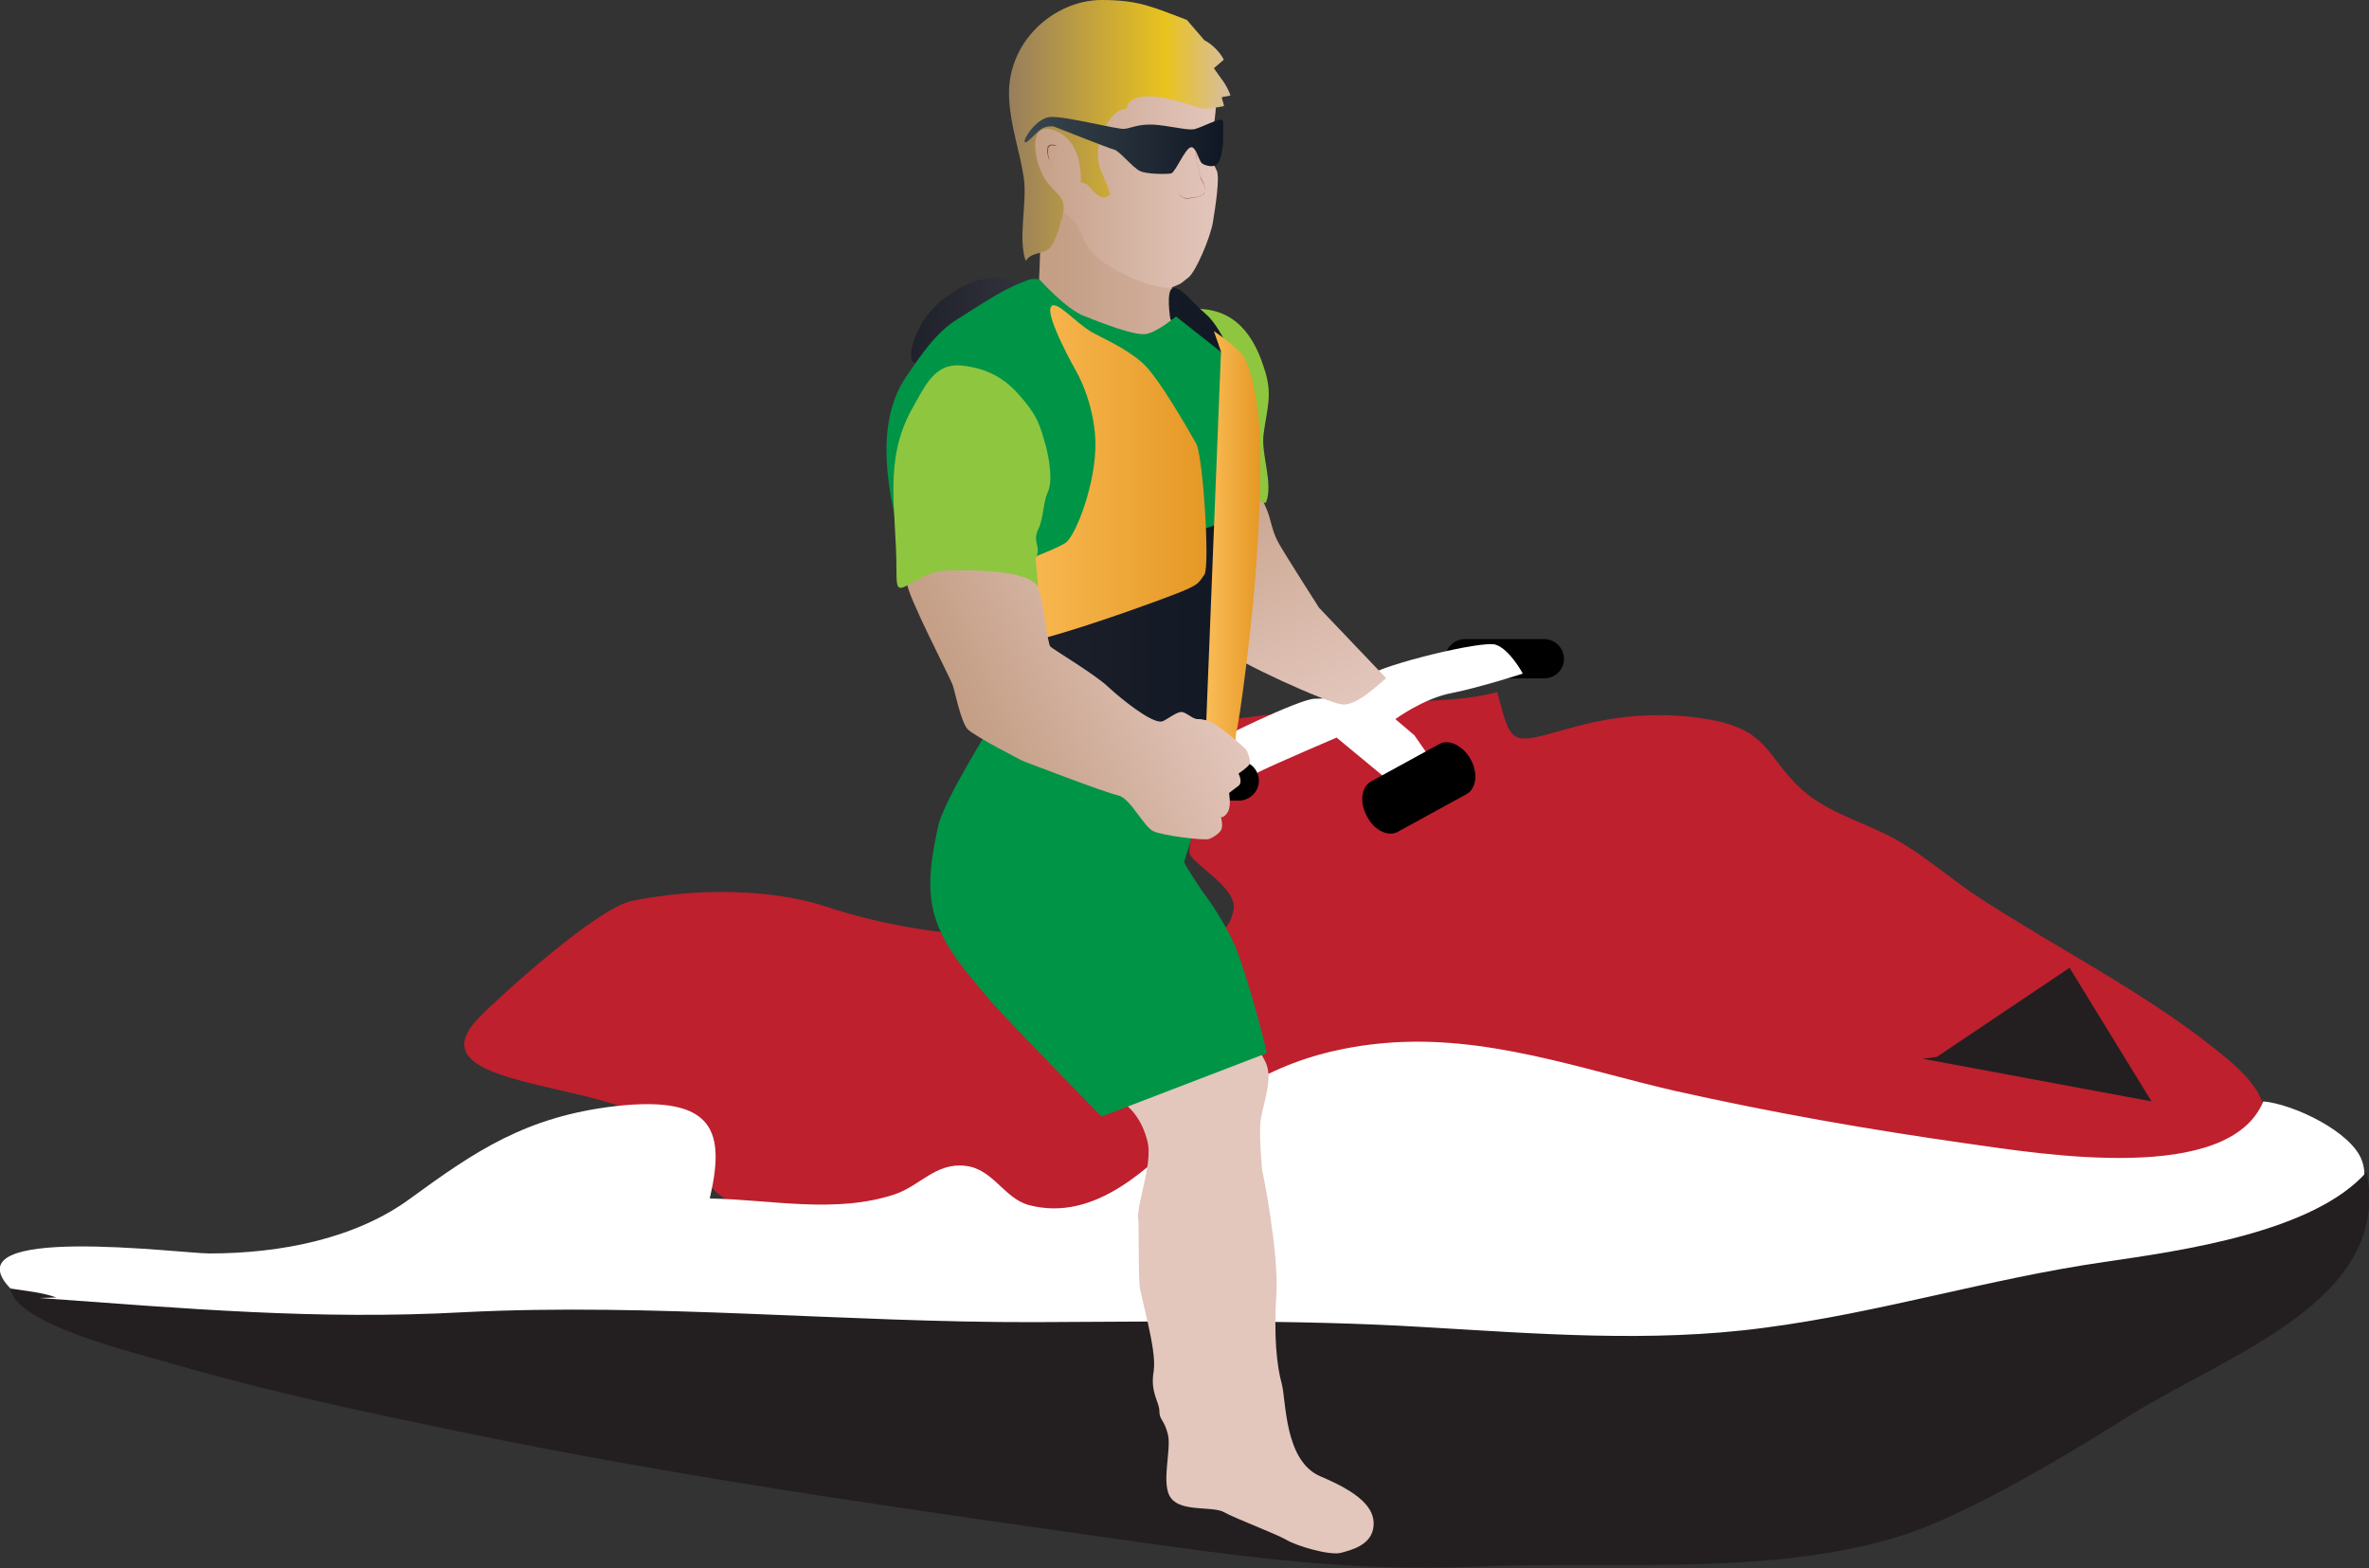
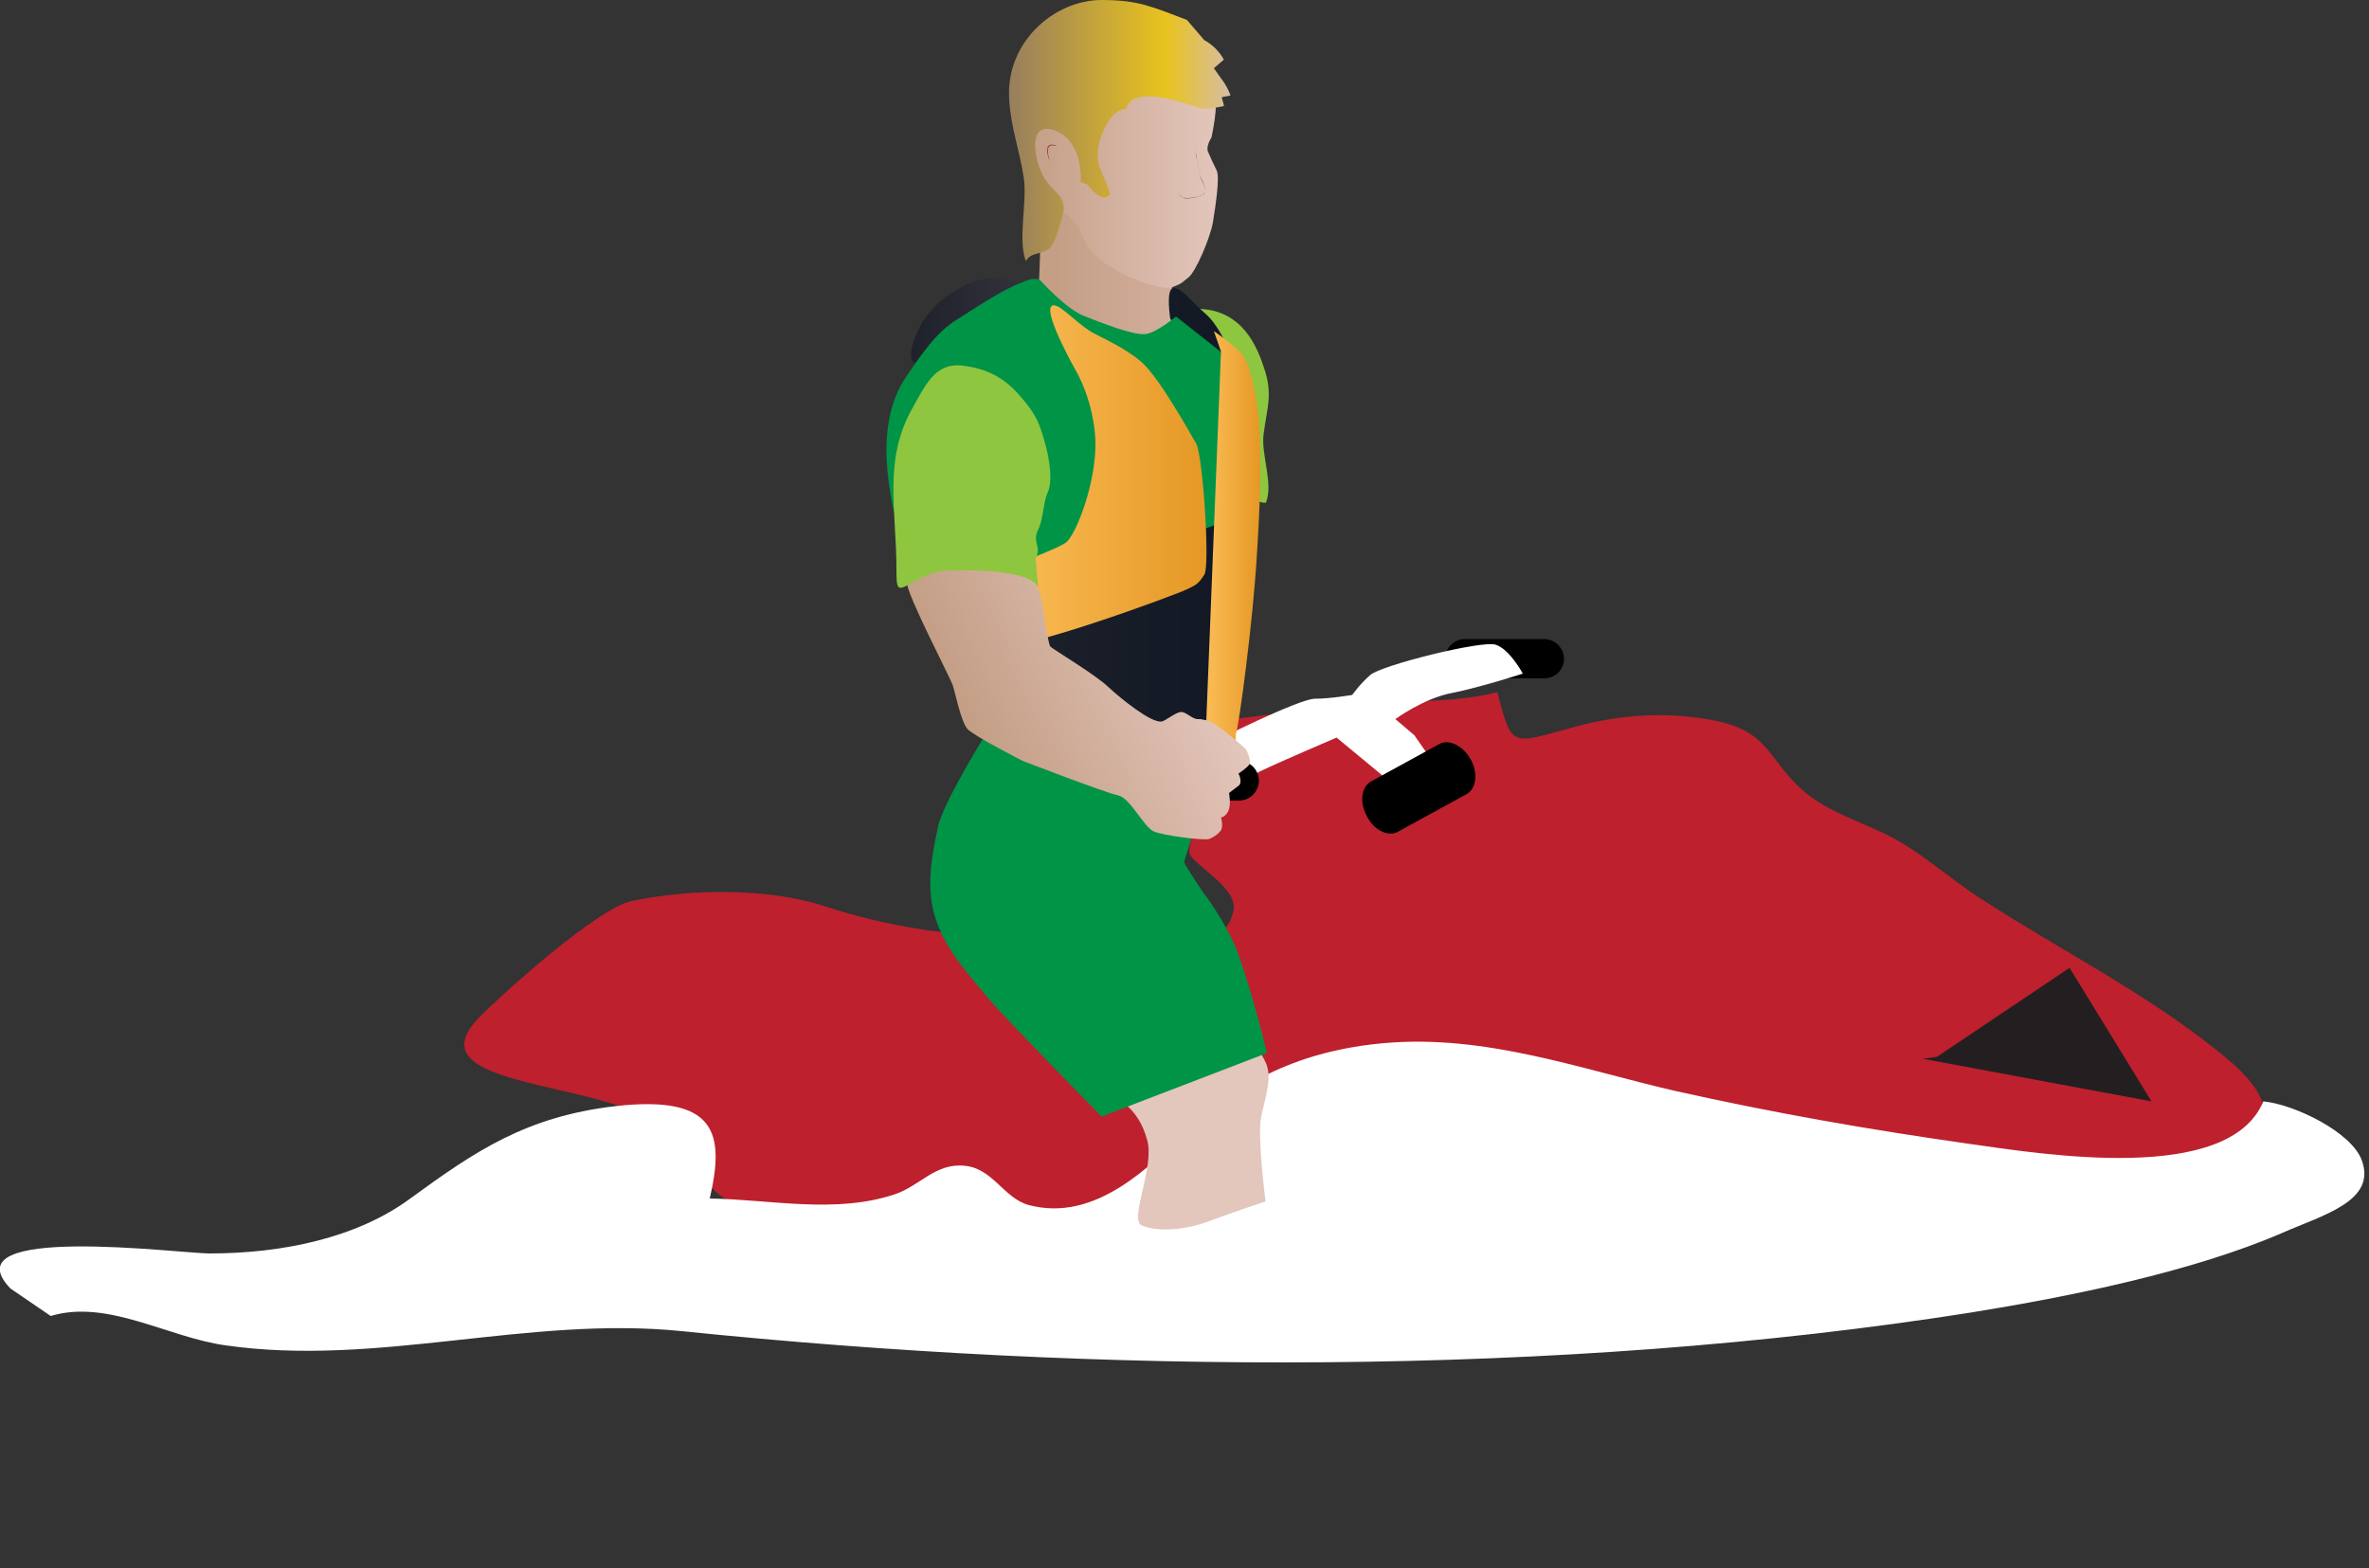
<svg xmlns="http://www.w3.org/2000/svg" xmlns:ns1="https://ian.umces.edu/media-library/" x="0px" y="0px" width="500" height="331" viewBox="0 0 500 331" xml:space="preserve">
  <rect x="0" y="0" width="500" height="331" fill="#333333" stroke="none" />
  <title>Jet ski</title>
  <desc>
    <ns1:title>Jet ski</ns1:title>
    <ns1:descr>Illustration of a person riding a jet ski</ns1:descr>
    <ns1:scene>
      <ns1:contains>SEQ, South East Queensland, water, water sport, recreation, sport, ride, personal watercraft, watercraft, Kawasaki, human, person, people, male, man, jetski</ns1:contains>
      <ns1:when>2013-09-26</ns1:when>
    </ns1:scene>
  </desc>
  <g id="ian_symbols_0d0ed6e6d707ee54a143e8c771524e10">
    <path fill="#BE202E" d="M141.5,241.2c-4.5-13.9-56.8-9.7-40.3-26.5c4.7-4.8,24.9-23,32.1-24.5c13.5-2.8,29.7-2.6,41.1,1.2   c24.5,8.1,52,7.8,76.5,4.1c5.6-0.9,7.6,3.7,9.4-3.1c1.1-4.4-6.3-8.5-8.9-11.6c-1.2-1.4,1-5-0.4-6.1c-2.4-1.8-6.2-1.8-9.1-3.1   c-3.5-1.5-8.7-3-12.8-4.3c-6.8-2.2-20.1-1.7-8.8-10.7c6.2-4.9,20.6-3.1,28.6-3.7c10.6-0.8,22.2-2.5,33-3.9   c10.7-1.4,24-0.2,34.1-2.9c3.2,11.9,2.6,11.1,16.5,7.3c9.1-2.5,18.8-3.2,28.3-1.5c12.5,2.2,11.9,7.7,19.3,14.6   c5.9,5.4,14.1,7.2,20.9,11.2c5.9,3.5,11.2,8.2,16.9,11.9c17.4,11.3,36.6,20.8,52.4,34.1c32.8,27.6-49.1,29.6-62,30.6   c-36.3,3-74.5-3.1-110.6,1.2c-17.7,2.1-34.4,8.3-52.4,9.4c-24.6,1.4-58.7,0.3-81.4-7.3C145.2,251.3,153.1,250.4,141.5,241.2" />
    <path fill="#FFFFFF" d="M2.2,272c-13.2-13.8,35.9-7.4,42-7.4c15.2,0,31-3.2,42.4-11.6c13.7-10,24.4-17.3,43.3-19.5   c21.3-2.4,23.1,5.7,19.9,19.5c12.9,0.2,26.5,3.3,39.1-0.9c5.3-1.8,8.6-6.7,14.8-6c5.9,0.6,8.2,6.9,13.5,8.3   c14.2,3.7,25.7-8.5,33.5-15.8c11.2-10.4,23.7-16.8,41.4-18.4c21.5-1.9,41.5,5.5,61.5,10.1c20.6,4.6,40.5,8.1,61.6,11.1   c16.2,2.3,55.2,8.7,62.5-8.9c6.5,0.6,18.7,6.5,20.8,12.5c3.1,8.6-8.3,11.5-16.9,15.3c-19,8.2-44.7,13.4-65.8,16.8   c-87,13.7-184.2,12.9-271.9,3.9c-32.5-3.3-64.2,7.6-96.3,3c-12.2-1.7-24.9-9.8-36.9-6.2" />
    <polyline fill="#231F20" points="408.8,223.1 436.8,204.3 454.1,232.5 405.8,223.5  " />
    <path fill="#E3C6BC" d="M259.8,212c2.8,3.2,5.2,8.4,7.1,11.8c1.9,3.4,0.1,7.8-0.7,11.9c-0.9,4.1,0.9,17.9,0.9,17.9   s-7.2,2.4-12.5,4.4c-5.4,1.9-10.8,1.9-13.6,0.7c-2.8-1.2,2.8-12.4,1.1-18.1c-1.8-6.7-6.2-8.5-6.2-8.5S257,208.8,259.8,212z" />
    <path fill="#009447" d="M254.6,189.3c0.5,0.6,4.8,6.7,6.8,12.2c3.5,10,6,20.8,6,20.8l-34.9,13.4c0,0-20.5-20.9-23.7-24.7   c-4.9-5.9-9.5-10.9-11.5-17.6c-2-6.7-0.4-13.7,0.7-19c1.3-5.6,11.2-21.3,11.2-21.3l47.2,6.1l-5.6,20c0,0-1,2.5-0.8,3   S253.3,187.6,254.6,189.3z" />
    <linearGradient id="ian_symbols_9011b3951f8d257429e0a5b594e27a6a" gradientUnits="userSpaceOnUse" x1="-14296.918" y1="-10784.212" x2="-13322.161" y2="-10784.212" gradientTransform="matrix(-3.980000e-02 0 0 3.980000e-02 -337.873 498.869)">
      <stop offset="0" style="stop-color:#3E3C49" />
      <stop offset="0.983" style="stop-color:#1F222A" />
    </linearGradient>
    <path fill="url(#ian_symbols_9011b3951f8d257429e0a5b594e27a6a)" d="M230.8,79.2c-2,1.2-6.2,2.6-9.6,0c-3.5-2.6-7.3-10.2-13.1-12.5c-5.9-2.3-12.8,9.9-14.8,9.9   c-2.1,0-0.7-5.7,2-9.5c2.7-3.8,7.2-6.8,11.4-8c4.1-1.1,7.2,0,12.7,2.3C224.9,63.6,232.9,78,230.8,79.2z" />
    <g>
      <linearGradient id="ian_symbols_b7dfc2a8e72efc84e9ba917fc5e78e92" gradientUnits="userSpaceOnUse" x1="-14706.421" y1="-11209.27" x2="-13994.381" y2="-11209.27" gradientTransform="matrix(-3.980000e-02 0 0 3.980000e-02 -337.873 498.869)">
        <stop offset="0" style="stop-color:#D2AF9D" />
        <stop offset="0.865" style="stop-color:#C49E85" />
      </linearGradient>
      <path fill="url(#ian_symbols_b7dfc2a8e72efc84e9ba917fc5e78e92)" d="M247,59.1c1,0.7,0,11,0,11l-12.7,2.3l-15.2-9.1c0,0,0.7-12.5,0.4-16.6c-0.4-4.2,1.7-13.6,1.7-13.6    S246,58.3,247,59.1z" />
      <linearGradient id="ian_symbols_ca24c60ddf8430f4916be6bc6cbb0853" gradientUnits="userSpaceOnUse" x1="-14949.36" y1="-11554.055" x2="-13906.387" y2="-11554.055" gradientTransform="matrix(-3.980000e-02 0 0 3.980000e-02 -337.873 498.869)">
        <stop offset="0" style="stop-color:#E3C6BC" />
        <stop offset="0.983" style="stop-color:#C49E85" />
      </linearGradient>
      <path fill="url(#ian_symbols_ca24c60ddf8430f4916be6bc6cbb0853)" d="M256.3,20.2c1,1.5-0.6,8.8-0.6,8.8s-1.3,2-0.7,3.1c0.5,1.2,1.1,2.5,1.8,3.9    c0.7,1.4-0.3,7.8-0.8,10.9c-0.5,3.1-3.6,10.5-5.2,11.7c-1.5,1.1-1,1.1-3.3,2c-2.3,0.8-9.5-1.7-14.4-5.1c-4.9-3.4-4.4-6.6-6.2-8.5    c-1.8-2-7-6.5-7-6.5L215.6,25l10-7.7C225.6,17.3,255.3,18.7,256.3,20.2z" />
      <path fill="#964E4A" d="M252.2,31.2c0.1,0.5,0.1,1,0.2,1.5l0.3,1.5c0.2,1,0.4,2,0.6,3l0,0c0.3,0.7,0.8,1.4,1,2.2    c0.1,0.2,0.1,0.4,0.1,0.6c0,0.2,0,0.4-0.1,0.6c-0.1,0.2-0.2,0.3-0.4,0.5c-0.2,0.1-0.4,0.2-0.6,0.3c-0.4,0.1-0.8,0.2-1.2,0.3    l-0.6,0.1c-0.2,0-0.4,0.1-0.6,0.1c-0.4,0.1-0.8,0-1.2-0.2s-0.7-0.4-0.9-0.7c0.3,0.3,0.6,0.5,1,0.7c0.4,0.1,0.8,0.2,1.2,0.1    c0.2,0,0.4-0.1,0.6-0.1l0.6-0.1c0.4-0.1,0.8-0.1,1.2-0.3c0.2-0.1,0.4-0.1,0.5-0.3c0.1-0.1,0.3-0.3,0.4-0.4    c0.1-0.2,0.1-0.4,0.1-0.5c0-0.2-0.1-0.4-0.1-0.6c-0.1-0.4-0.3-0.7-0.5-1.1c-0.2-0.4-0.4-0.7-0.5-1.1l0,0c-0.2-1-0.4-2-0.6-3    l-0.2-1.5C252.3,32.2,252.3,31.7,252.2,31.2z" />
      <linearGradient id="ian_symbols_0fd5df1b285c93b4d9572b3b5e578b4a" gradientUnits="userSpaceOnUse" x1="1325.242" y1="2303.811" x2="1559.621" y2="2303.811" gradientTransform="matrix(0.199 0 0 -0.199 -51.365 486.925)">
        <stop offset="0" style="stop-color:#967D5F" />
        <stop offset="0.721" style="stop-color:#E9C31E" />
        <stop offset="1" style="stop-color:#D7BD9C" />
      </linearGradient>
      <path fill="url(#ian_symbols_0fd5df1b285c93b4d9572b3b5e578b4a)" d="M254.2,8.5c1.6,0.8,3.3,2.5,4.1,4.1c-0.4,0.3-1.7,1.5-2.1,1.8c1.6,2.4,2.5,3.1,3.5,5.7    c-0.2,0.2-1.5,0.3-1.8,0.4c-0.1,0.2,0.5,1.7,0.4,1.9c-5.1,1-4,0.6-8.9-0.8c-2.2-0.7-10.8-3.1-11.7,1.4c-3.1,0-5.3,4.9-5.8,7.8    c-0.9,4.3,1.4,6.3,2.4,10.2c-1.8,2-3.8-1-5.1-2.3c-0.1,0.4-0.9-0.5-1.1-0.1c0.2-4.4-1.1-9.2-5.1-10.9c-6.1-2.6-4.9,5.5-2.9,9.3    c2.4,4.5,5.8,4,3.8,9.8c-0.5,1.7-1.2,4.3-2.4,5.6c-1.5,1.4-3.8,0.7-5,2.7c-1.7-4.6,0.3-12.3-0.4-17.4c-0.8-5.6-2.8-10.9-3.1-16.7    c-0.8-12.1,9.5-21,19.5-21c7.9,0,10.8,1.5,18,4.2L254.2,8.5z" />
      <linearGradient id="ian_symbols_e5ee854fc7fbcc54499299a3078ac952" gradientUnits="userSpaceOnUse" x1="-14977.866" y1="-11763.264" x2="-13920.407" y2="-11763.264" gradientTransform="matrix(-3.980000e-02 0 0 3.980000e-02 -337.873 498.869)">
        <stop offset="0" style="stop-color:#101724" />
        <stop offset="0.983" style="stop-color:#39464E" />
      </linearGradient>
-       <path fill="url(#ian_symbols_e5ee854fc7fbcc54499299a3078ac952)" d="M251.9,27.3c1.7-0.3,6-2.8,6.2-1.8c0.2,1,0,4.8,0,5.2c-0.2,1.7-0.6,3.5-1.4,4.1    c-0.8,0.6-2.6,0.1-3.1-0.4c-0.6-0.6-1.2-3.6-2.3-3.3c-1.2,0.3-3.2,5.2-4.1,5.5c-0.9,0.2-5.2,0.2-6.6-0.5c-1.5-0.7-4.3-4.2-5.4-4.5    c-1.2-0.3-12.8-4.9-12.8-4.9s-1.3-0.2-2.4,0.4c-1.2,0.6-3.2,3.3-3.7,2.9c-0.5-0.4,2.3-5,5.3-5.3c2.9-0.3,14.4,2.7,15.7,2.5    c1.3-0.1,2.7-1,6-0.9C246.7,26.5,250.3,27.5,251.9,27.3z" />
      <path fill="#964E4A" d="M223.1,30.9c0,0-0.1,0-0.3-0.1c-0.2,0-0.4-0.1-0.7-0.1c-0.3,0-0.6,0.1-0.8,0.5c-0.1,0.2-0.1,0.3-0.1,0.5    c0,0.2,0,0.4,0,0.6c0,0.4,0.2,0.8,0.2,1.1c0.1,0.4,0.2,0.7,0.3,1c0.2,0.6,0.4,0.9,0.4,0.9s-0.2-0.4-0.4-0.9    c-0.1-0.3-0.2-0.6-0.4-1c-0.1-0.4-0.2-0.7-0.3-1.2c0-0.2,0-0.4,0-0.6c0-0.2,0.1-0.4,0.1-0.6c0.2-0.4,0.6-0.5,0.9-0.5    c0.3,0,0.6,0.1,0.7,0.1C223,30.8,223.1,30.9,223.1,30.9z" />
    </g>
-     <path fill="#231F20" d="M8.3,274c30.7,2.2,58.5,4.7,89.7,3c39.7-2,80.7,2.2,120.3,2.1c27.1-0.1,54.5-0.6,81.5,1   c24.2,1.4,48.5,3.4,72.5,0.2c24.6-3.2,47.1-10.3,71.8-13.9c16.5-2.4,44.2-6.3,55.4-19c5.3,27.2-29,38.3-49.8,51.3   c-12.3,7.7-25.9,15.9-39.4,22c-28.3,13-67.3,8.6-98.4,10c-26,1.1-47.6-1.8-72.5-5.3c-44.3-6.3-89.5-12.6-133.1-21.3   c-22.7-4.6-47-9.6-68.8-15.9c-8.4-2.5-34.2-8.5-35.3-16.2c3.1,0.5,6.7,0.8,9.7,1.9" />
    <path d="M330.1,139.1c0,2.3-1.9,4.1-4.2,4.1h-16.7c-2.3,0-4.2-1.8-4.2-4.1l0,0c0-2.3,1.9-4.2,4.2-4.2h16.7   C328.2,134.9,330.1,136.8,330.1,139.1L330.1,139.1z" />
    <path fill="#FFFFFF" d="M298.5,155.2l-4-3.4c0,0,6-4.4,11.9-5.5c6-1.2,15-4.1,15-4.1s-2.7-5.1-5.7-6.1c-2.9-1-24.4,4.4-26.5,6.4   c-2.2,1.9-3.8,4.2-3.8,4.2s-4.7,0.8-7.9,0.8c-3.2,0-21.4,8.9-24,10.6c-2.7,1.6-8.8,4.2-8.1,6.7c0.7,2.6,7.2,4.8,9.5,5.1   c2.3,0.2,6.7-5,11.1-7.1c4.4-2.1,16.1-7.1,16.1-7.1l11,9.1l3.7,5.2l7.9-5.9L298.5,155.2L298.5,155.2z" />
    <path d="M265.7,164.8c0,2.3-1.9,4.2-4.2,4.2h-16.7c-2.3,0-4.2-1.8-4.2-4.2l0,0c0-2.3,1.9-4.2,4.2-4.2h16.7   C263.8,160.6,265.7,162.5,265.7,164.8L265.7,164.8z" />
    <path d="M310.4,160.3c1.6,2.9,1.2,6.1-0.8,7.3l-14.6,8c-2,1.1-5-0.3-6.5-3.3l0,0c-1.6-2.9-1.2-6.1,0.8-7.3l14.6-8   C305.8,156,308.8,157.4,310.4,160.3L310.4,160.3z" />
    <g>
      <linearGradient id="ian_symbols_5e336b6d0c896874697ee832aaef55cf" gradientUnits="userSpaceOnUse" x1="-2927.995" y1="-16354.404" x2="-1359.807" y2="-16354.404" gradientTransform="matrix(-1.630000e-02 -3.630000e-02 -3.630000e-02 1.630000e-02 -362.946 311.737)">
        <stop offset="0" style="stop-color:#E3C6BC" />
        <stop offset="0.983" style="stop-color:#C49E85" />
      </linearGradient>
-       <path fill="url(#ian_symbols_5e336b6d0c896874697ee832aaef55cf)" d="M292.6,143.2c-1,0.5-6,5.9-9.3,5.5c-3.3-0.3-22.4-9.1-24.4-11.2c-0.5-0.6-4.6-7.3-6.5-10.7    c-5.4-9.4-14.1-22.9-13.6-24.6c0.6-2.3,12.6-6.8,12.6-6.8l11.8,3.2c0,0,3.7,7.7,4.3,9.3c0.7,1.7,1,4.4,2.4,6.8    c1.4,2.5,8.5,13.6,8.5,13.6L292.6,143.2z" />
      <path fill="#8EC640" d="M265.3,105.6c-2.2-1.5-7.7-3.4-14.9-3.4c-5.7,0.1-12.6,4.4-13.2,3.6c-0.7-0.8-0.7-4.6-0.1-6.5    c0.7-2.3,2-3.3,2.3-5.7c0.7-5.6,2.9-12,6.3-16.8c2.8-3.8,2.1-11.1,6.9-11.6c9.5,0,12.7,7.9,14.2,12.5c1.9,5.6,0.6,8.4-0.1,13.9    c-0.6,4.3,2.1,10.4,0.5,14.5C267.2,106.1,266.3,106.3,265.3,105.6z" />
      <linearGradient id="ian_symbols_4b82a8afd24faf949dac116020f09bb4" gradientUnits="userSpaceOnUse" x1="-15086.423" y1="-9729.757" x2="-13675.15" y2="-9729.757" gradientTransform="matrix(-3.980000e-02 0 0 3.980000e-02 -337.873 498.869)">
        <stop offset="0" style="stop-color:#101724" />
        <stop offset="0.983" style="stop-color:#1F222A" />
      </linearGradient>
      <path fill="url(#ian_symbols_4b82a8afd24faf949dac116020f09bb4)" d="M247.6,60.8c1.7-0.2,3.8,2.8,6.9,5.5c3.1,2.6,6.2,10.2,6.9,12.3c0.7,2.1,1.4,25.2,1.1,30.7    c-0.2,5.5-4,29.9-5,36.4c-0.9,6.6-0.7,12.9-2.4,14.4c-1.7,1.6-17.1,0.8-20.9,2.1c-3.8,1.3-5.4-2.1-10.4-1.1    c-5,1.1-17.5-9.1-17.5-9.1s1.2-30.4,1.2-29.6c0,0.8,42.3-2.1,42.3-2.1l-1.5-25.8c0,0,2.7-13.8,2.7-17.5s-4-9.7-4-9.7    S246,61.1,247.6,60.8z" />
      <path fill="#009447" d="M190.5,115.2c-3.2-11.1-6-25.7,0.7-35.6c3-4.4,6.3-9.4,10.7-12.1c4.2-2.6,9.6-6.4,14.1-8    c0.6-0.2,1.6-0.9,3.4-0.5c0,0,5.5,6.2,9.4,7.7c3.8,1.5,10.6,4.2,13.1,3.8c2.4-0.4,6.3-3.7,6.3-3.7l9.5,7.5l3.5,34.9l-43.7,15.1    l-14.8-14L190.5,115.2z" />
      <linearGradient id="ian_symbols_c565dd0a2ab03c64713b3c9363f2814e" gradientUnits="userSpaceOnUse" x1="-15170.263" y1="-9655.414" x2="-14878.778" y2="-9655.414" gradientTransform="matrix(-3.980000e-02 0 0 3.980000e-02 -337.873 498.869)">
        <stop offset="0" style="stop-color:#E59825" />
        <stop offset="0.983" style="stop-color:#FBBD57" />
      </linearGradient>
      <path fill="url(#ian_symbols_c565dd0a2ab03c64713b3c9363f2814e)" d="M256.2,69.9c0,0,3.2,2.1,5.6,4.5c2.4,2.4,3.7,11,4,15.7c0.2,4.7,0.5,11.5-0.5,26.7    c-0.9,15.2-3.8,35.9-4.3,37.5s0.3,3.7-1.4,4.8c-1.7,1-5.2-1.9-5.2-1.9l3.3-83L256.2,69.9z" />
      <linearGradient id="ian_symbols_ce07952c9d51db24a5a273501c9a2a68" gradientUnits="userSpaceOnUse" x1="-14885.993" y1="-10015.541" x2="-13787.19" y2="-10015.541" gradientTransform="matrix(-3.980000e-02 0 0 3.980000e-02 -337.873 498.869)">
        <stop offset="0" style="stop-color:#E59825" />
        <stop offset="0.983" style="stop-color:#FBBD57" />
      </linearGradient>
      <path fill="url(#ian_symbols_ce07952c9d51db24a5a273501c9a2a68)" d="M227.1,78.3c0,0,3.8,6.3,4.1,14.9c0.2,8.7-4.1,19.7-6.2,21.3c-2.1,1.6-14,5.8-14,5.8    s-0.6,13.2,1.1,15.5c1.7,2.4,36.3-10.3,38.4-11.4c2.2-1,2.5-1.3,3.7-3.1c1.2-1.9-0.3-24.9-1.7-27.6c-1.5-2.6-8-14.2-11.5-17.2    c-3.5-3.1-8.5-5.2-10.6-6.4c-3.8-2.3-7.6-7-8.6-5.3C220.6,66.8,227.1,78.3,227.1,78.3z" />
      <linearGradient id="ian_symbols_5a9d074678c827a43d8dbd3a0fa5c01b" gradientUnits="userSpaceOnUse" x1="-14577.838" y1="-4154.564" x2="-13473.396" y2="-4154.564" gradientTransform="matrix(-4.370000e-02 1.660000e-02 2.000000e-02 4.240000e-02 -301.212 554.44)">
        <stop offset="0" style="stop-color:#E3C6BC" />
        <stop offset="0.983" style="stop-color:#C49E85" />
      </linearGradient>
      <path fill="url(#ian_symbols_5a9d074678c827a43d8dbd3a0fa5c01b)" d="M215.4,114.2c0,0,3.3,8.9,4.1,11.1c0.7,2.2,1.6,10.6,2.2,11.2c0.6,0.6,9.8,6.1,12.3,8.6    c2.6,2.4,9,7.6,11.2,7.2c0.7-0.1,2.9-1.9,4-2c1.1-0.1,2.4,1.5,3.6,1.5c1.1,0,0.8,0.1,1.6,0.2c2.3,0.3,8.6,6.2,8.6,6.2    s1.3,2.5,0.6,3.3c-0.7,0.8-2.2,1.8-2.2,1.8s0.9,1.7,0.1,2.5c-0.9,0.7-2.1,1.6-2.1,1.6s0.5,2.5-0.2,3.9c-0.8,1.4-1.5,1.2-1.5,1.2    s0.6,2.1-0.1,2.9c-0.6,0.8-1.6,1.4-2.4,1.7c-0.9,0.4-9.7-0.7-11.7-1.6c-2.1-0.9-4.9-7-7.5-7.6c-2.6-0.5-20.2-7.3-20.2-7.3    s-10.2-5.2-11.6-6.7c-1.4-1.6-2.6-7.7-3.1-9.2c-0.5-1.6-9.8-19.3-9.7-21.8c0.1-3,5-6.1,7.2-7.5c2.8-1.7,6-2.1,9.2-2    C208.9,113.3,215,113.1,215.4,114.2z" />
      <path fill="#8EC640" d="M219.1,123.9c-2.1-3.9-16-3.6-20-3.4c-2.4,0.2-4.3,1.3-6.4,2.4c-3.3,1.9-3.5,1.9-3.5-2.8    c0-12.4-2.8-22.9,3.3-33.8c2.8-4.9,4.8-9.9,10.8-9.1c4.8,0.6,8.6,2.4,12,6.4c3.5,4,4.1,5.7,5.5,10.8c0.6,2.5,1.5,7.1,0.3,9.6    c-0.9,2-0.9,5.5-1.9,7.6c-1.5,3,0.7,3.4-0.6,6.4L219.1,123.9z" />
    </g>
-     <path fill="#E3C6BC" d="M270.5,292c-1-3.6-1.7-9.9-1.1-18.9c0.5-9-2.9-25.6-2.9-25.6l-26.2,8.7c0,0,0,12.5,0.2,14.9   c0.1,2.4,3.7,13.7,3,18.3c-0.8,4.6,1.2,6.5,1.2,8.5c0,1.9,1,1.7,1.8,4.9c0.8,3.2-1.6,10.7,0.7,13.5c2.2,2.9,8.8,1.6,11.1,2.9   c2.3,1.3,10.8,4.5,13.1,5.8c2.3,1.4,9.3,3.4,11.6,2.8c2.2-0.6,6.5-1.6,6.9-5.6c0.4-4-3.3-7.2-11.1-10.5   C271,308.5,271.5,295.6,270.5,292L270.5,292z" />
  </g>
</svg>